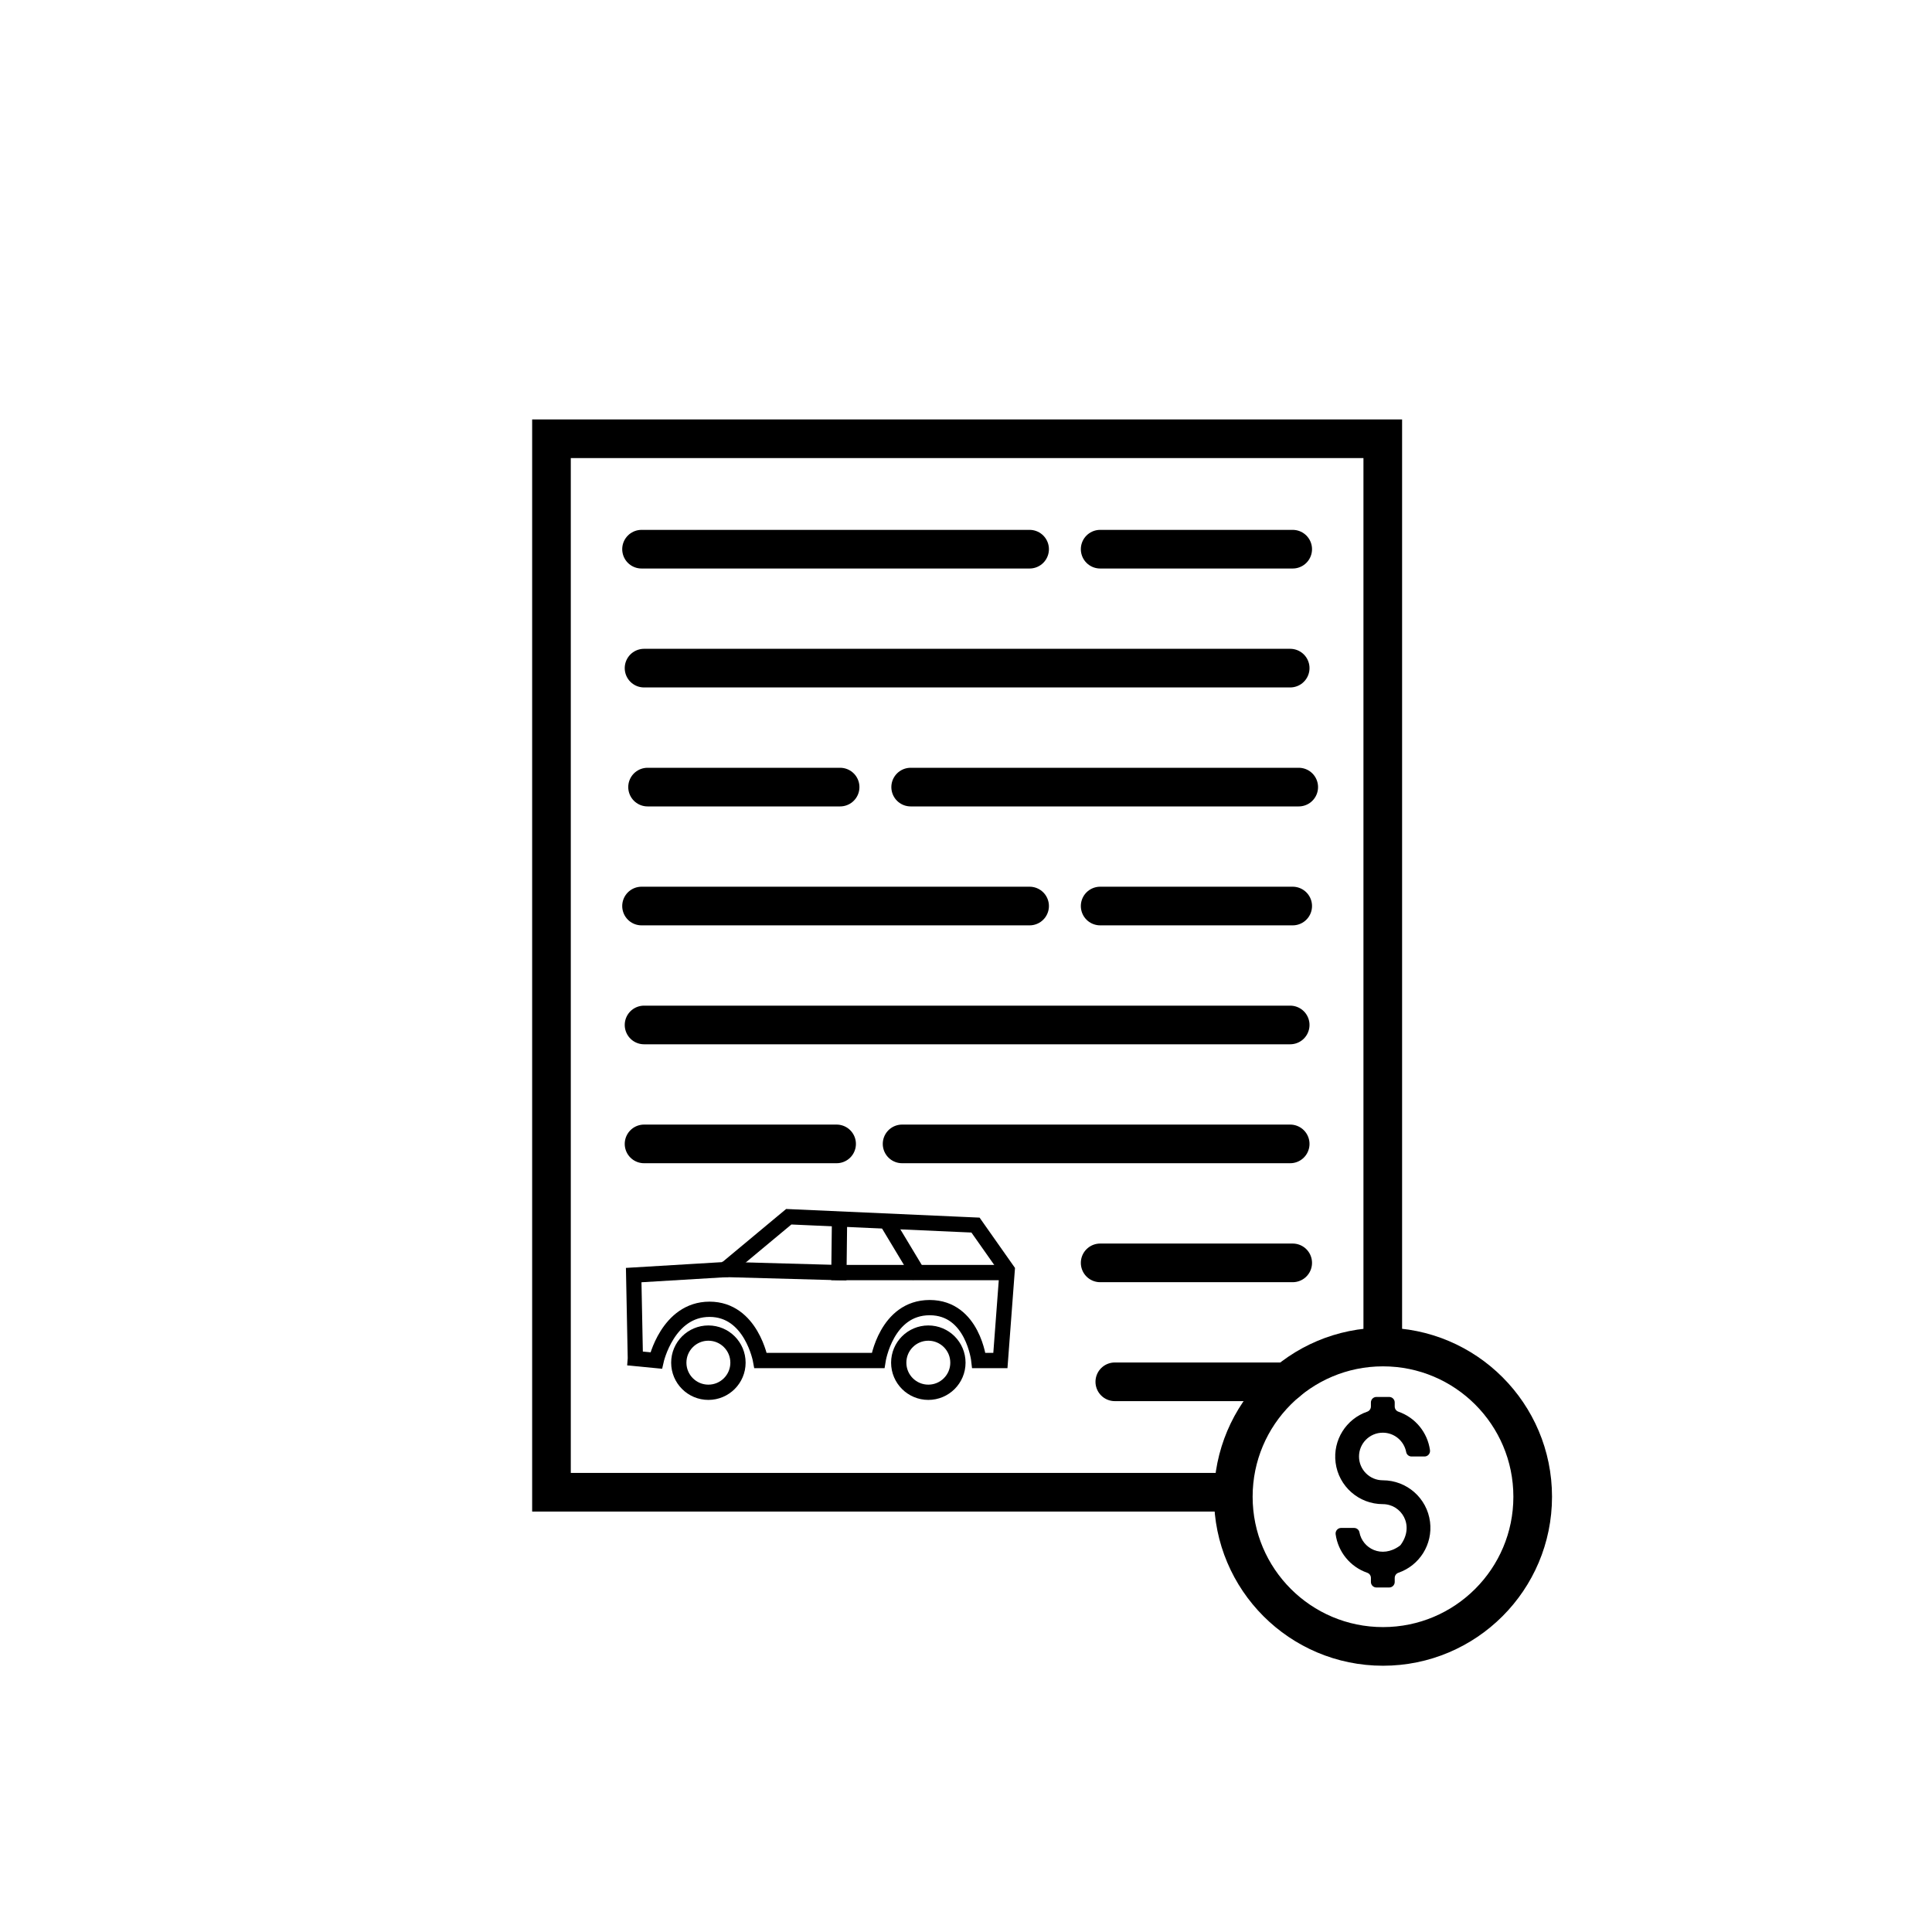
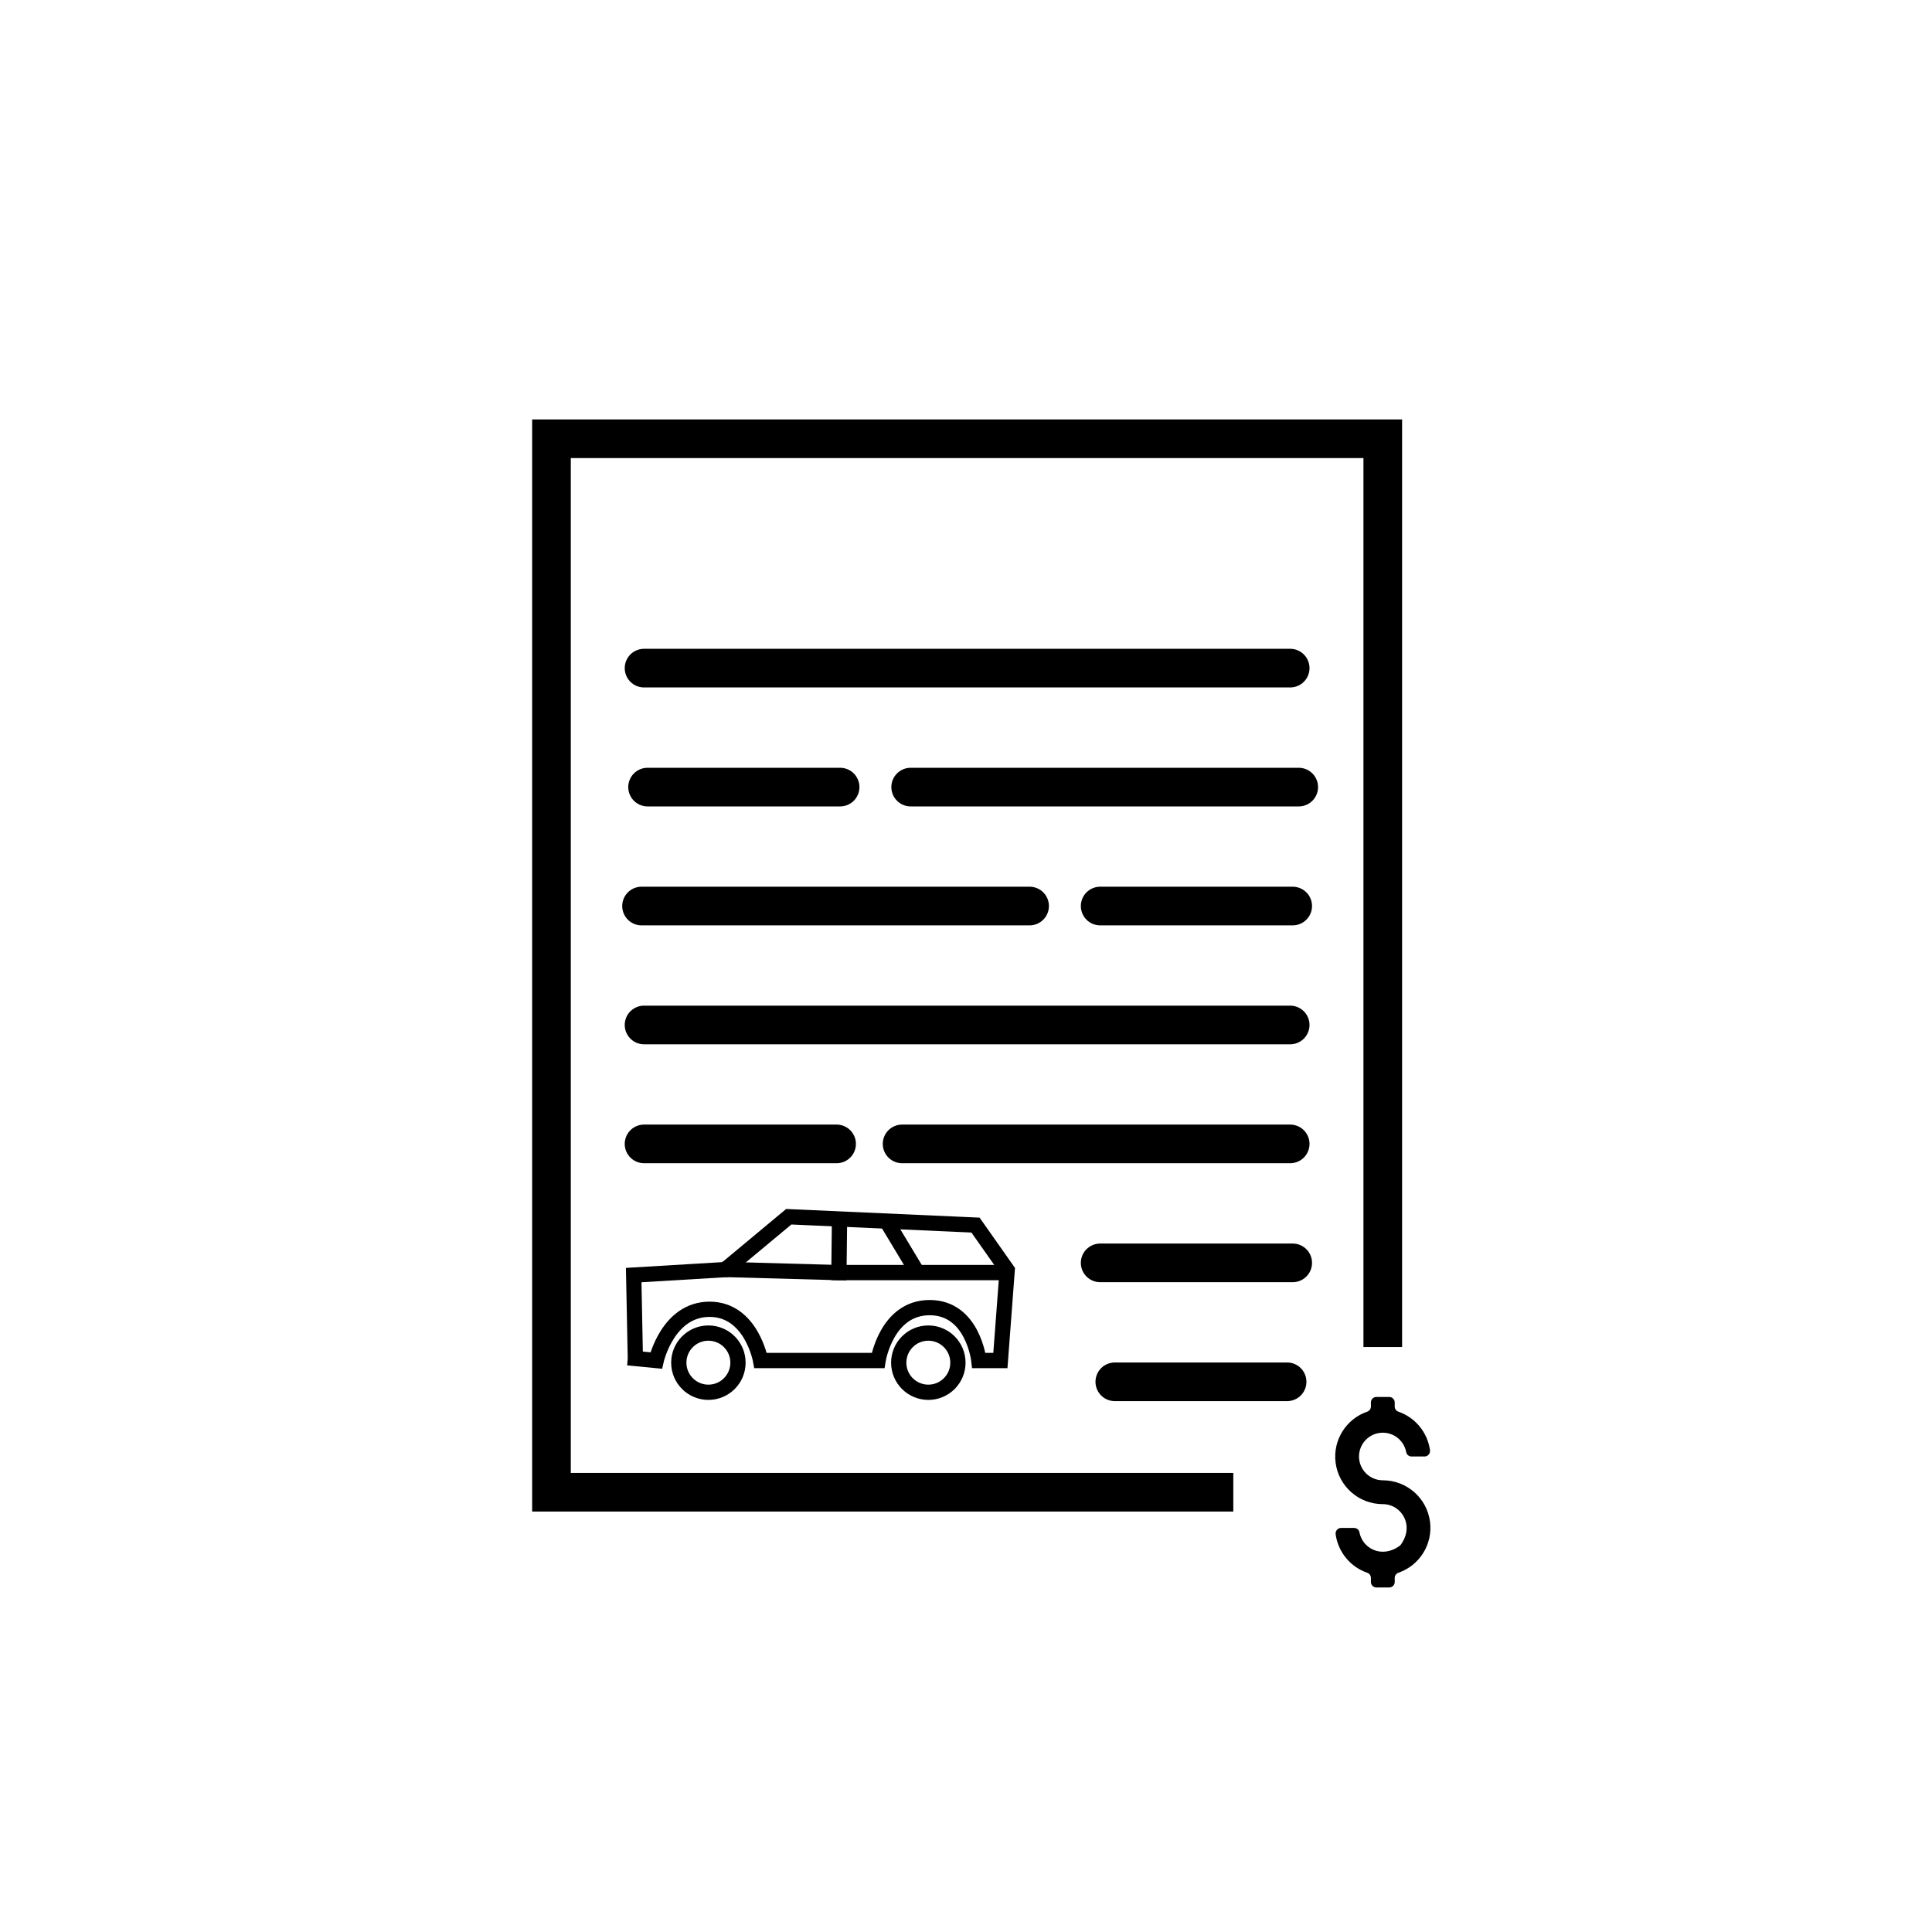
<svg xmlns="http://www.w3.org/2000/svg" id="Layer_1" version="1.1" viewBox="0 0 500 500">
  <defs>
    <style>
      .st0, .st1, .st2, .st3 {
        fill: none;
        stroke: #000;
      }

      .st0, .st2, .st3 {
        stroke-miterlimit: 10;
      }

      .st0, .st3 {
        stroke-width: 3.95px;
      }

      .st1 {
        stroke-linecap: round;
        stroke-linejoin: round;
      }

      .st1, .st2 {
        stroke-width: 10px;
      }

      .st3 {
        stroke-linecap: square;
      }
    </style>
  </defs>
  <g>
    <path class="st0" d="M164.43,351.57l-.43-21.58,23.7-1.42,16.43-13.68,48.33,2.16,8.2,11.65-1.76,23.4h-5.57s-1.51-13.69-12.73-13.69-13.36,13.69-13.36,13.69h-30.4s-2.38-13.26-13.21-13.26-13.81,13.26-13.81,13.26l-5.39-.52h0,0Z" />
    <circle class="st3" cx="183.33" cy="352.66" r="7.66" />
    <circle class="st3" cx="240.25" cy="352.66" r="7.66" />
    <polyline class="st3" points="188.8 328.57 216.75 329.34 259.55 329.34" />
    <line class="st3" x1="217.26" y1="316.53" x2="217.11" y2="329.35" />
    <line class="st3" x1="230.39" y1="317.63" x2="236.97" y2="328.57" />
  </g>
  <polyline class="st2" points="319.18 386.19 142.72 386.19 142.72 113.55 357.86 113.55 357.86 348.61" />
  <line class="st1" x1="166.68" y1="172.91" x2="333.9" y2="172.91" />
  <line class="st1" x1="288.51" y1="357.61" x2="333.1" y2="357.61" />
  <g>
    <line class="st1" x1="167.59" y1="203.7" x2="217.42" y2="203.7" />
    <line class="st1" x1="235.68" y1="203.7" x2="336.11" y2="203.7" />
  </g>
  <g>
-     <line class="st1" x1="334.55" y1="142.13" x2="284.72" y2="142.13" />
-     <line class="st1" x1="266.46" y1="142.13" x2="166.03" y2="142.13" />
-   </g>
+     </g>
  <line class="st1" x1="166.68" y1="265.26" x2="333.9" y2="265.26" />
  <g>
    <line class="st1" x1="166.68" y1="296.04" x2="216.51" y2="296.04" />
    <line class="st1" x1="233.46" y1="296.04" x2="333.9" y2="296.04" />
  </g>
  <g>
    <line class="st1" x1="334.55" y1="234.48" x2="284.72" y2="234.48" />
    <line class="st1" x1="266.46" y1="234.48" x2="166.03" y2="234.48" />
  </g>
  <line class="st1" x1="334.55" y1="326.83" x2="284.72" y2="326.83" />
-   <circle class="st1" cx="357.92" cy="387.35" r="38.74" />
  <path d="M357.86,370.78c3.02,0,5.52,2.16,6.06,5.02.12.66.71,1.14,1.39,1.14h3.35c.87,0,1.53-.77,1.42-1.63-.63-4.58-3.78-8.45-8.18-9.97-.57-.2-.95-.73-.95-1.34v-1.05c0-.78-.64-1.42-1.42-1.42h-3.32c-.78,0-1.42.64-1.42,1.42v1.05c0,.6-.38,1.14-.95,1.34-5.47,1.88-8.93,7.36-8.19,13.18.78,6.15,6.02,10.75,12.22,10.75,4.78,0,8.29,5.44,4.67,10.48-.09.13-.21.24-.33.33-4.63,3.35-9.61.66-10.39-3.52-.12-.66-.72-1.13-1.39-1.13h-3.35c-.87,0-1.53.77-1.42,1.63.63,4.58,3.78,8.45,8.18,9.97.57.2.95.73.95,1.34v1.05c0,.78.64,1.42,1.42,1.42h3.32c.78,0,1.42-.64,1.42-1.42v-1.05c0-.6.38-1.14.95-1.34,5.47-1.88,8.93-7.36,8.19-13.18-.78-6.15-6.02-10.75-12.22-10.75-3.4,0-6.16-2.76-6.16-6.16s2.76-6.16,6.16-6.16h0Z" />
</svg>